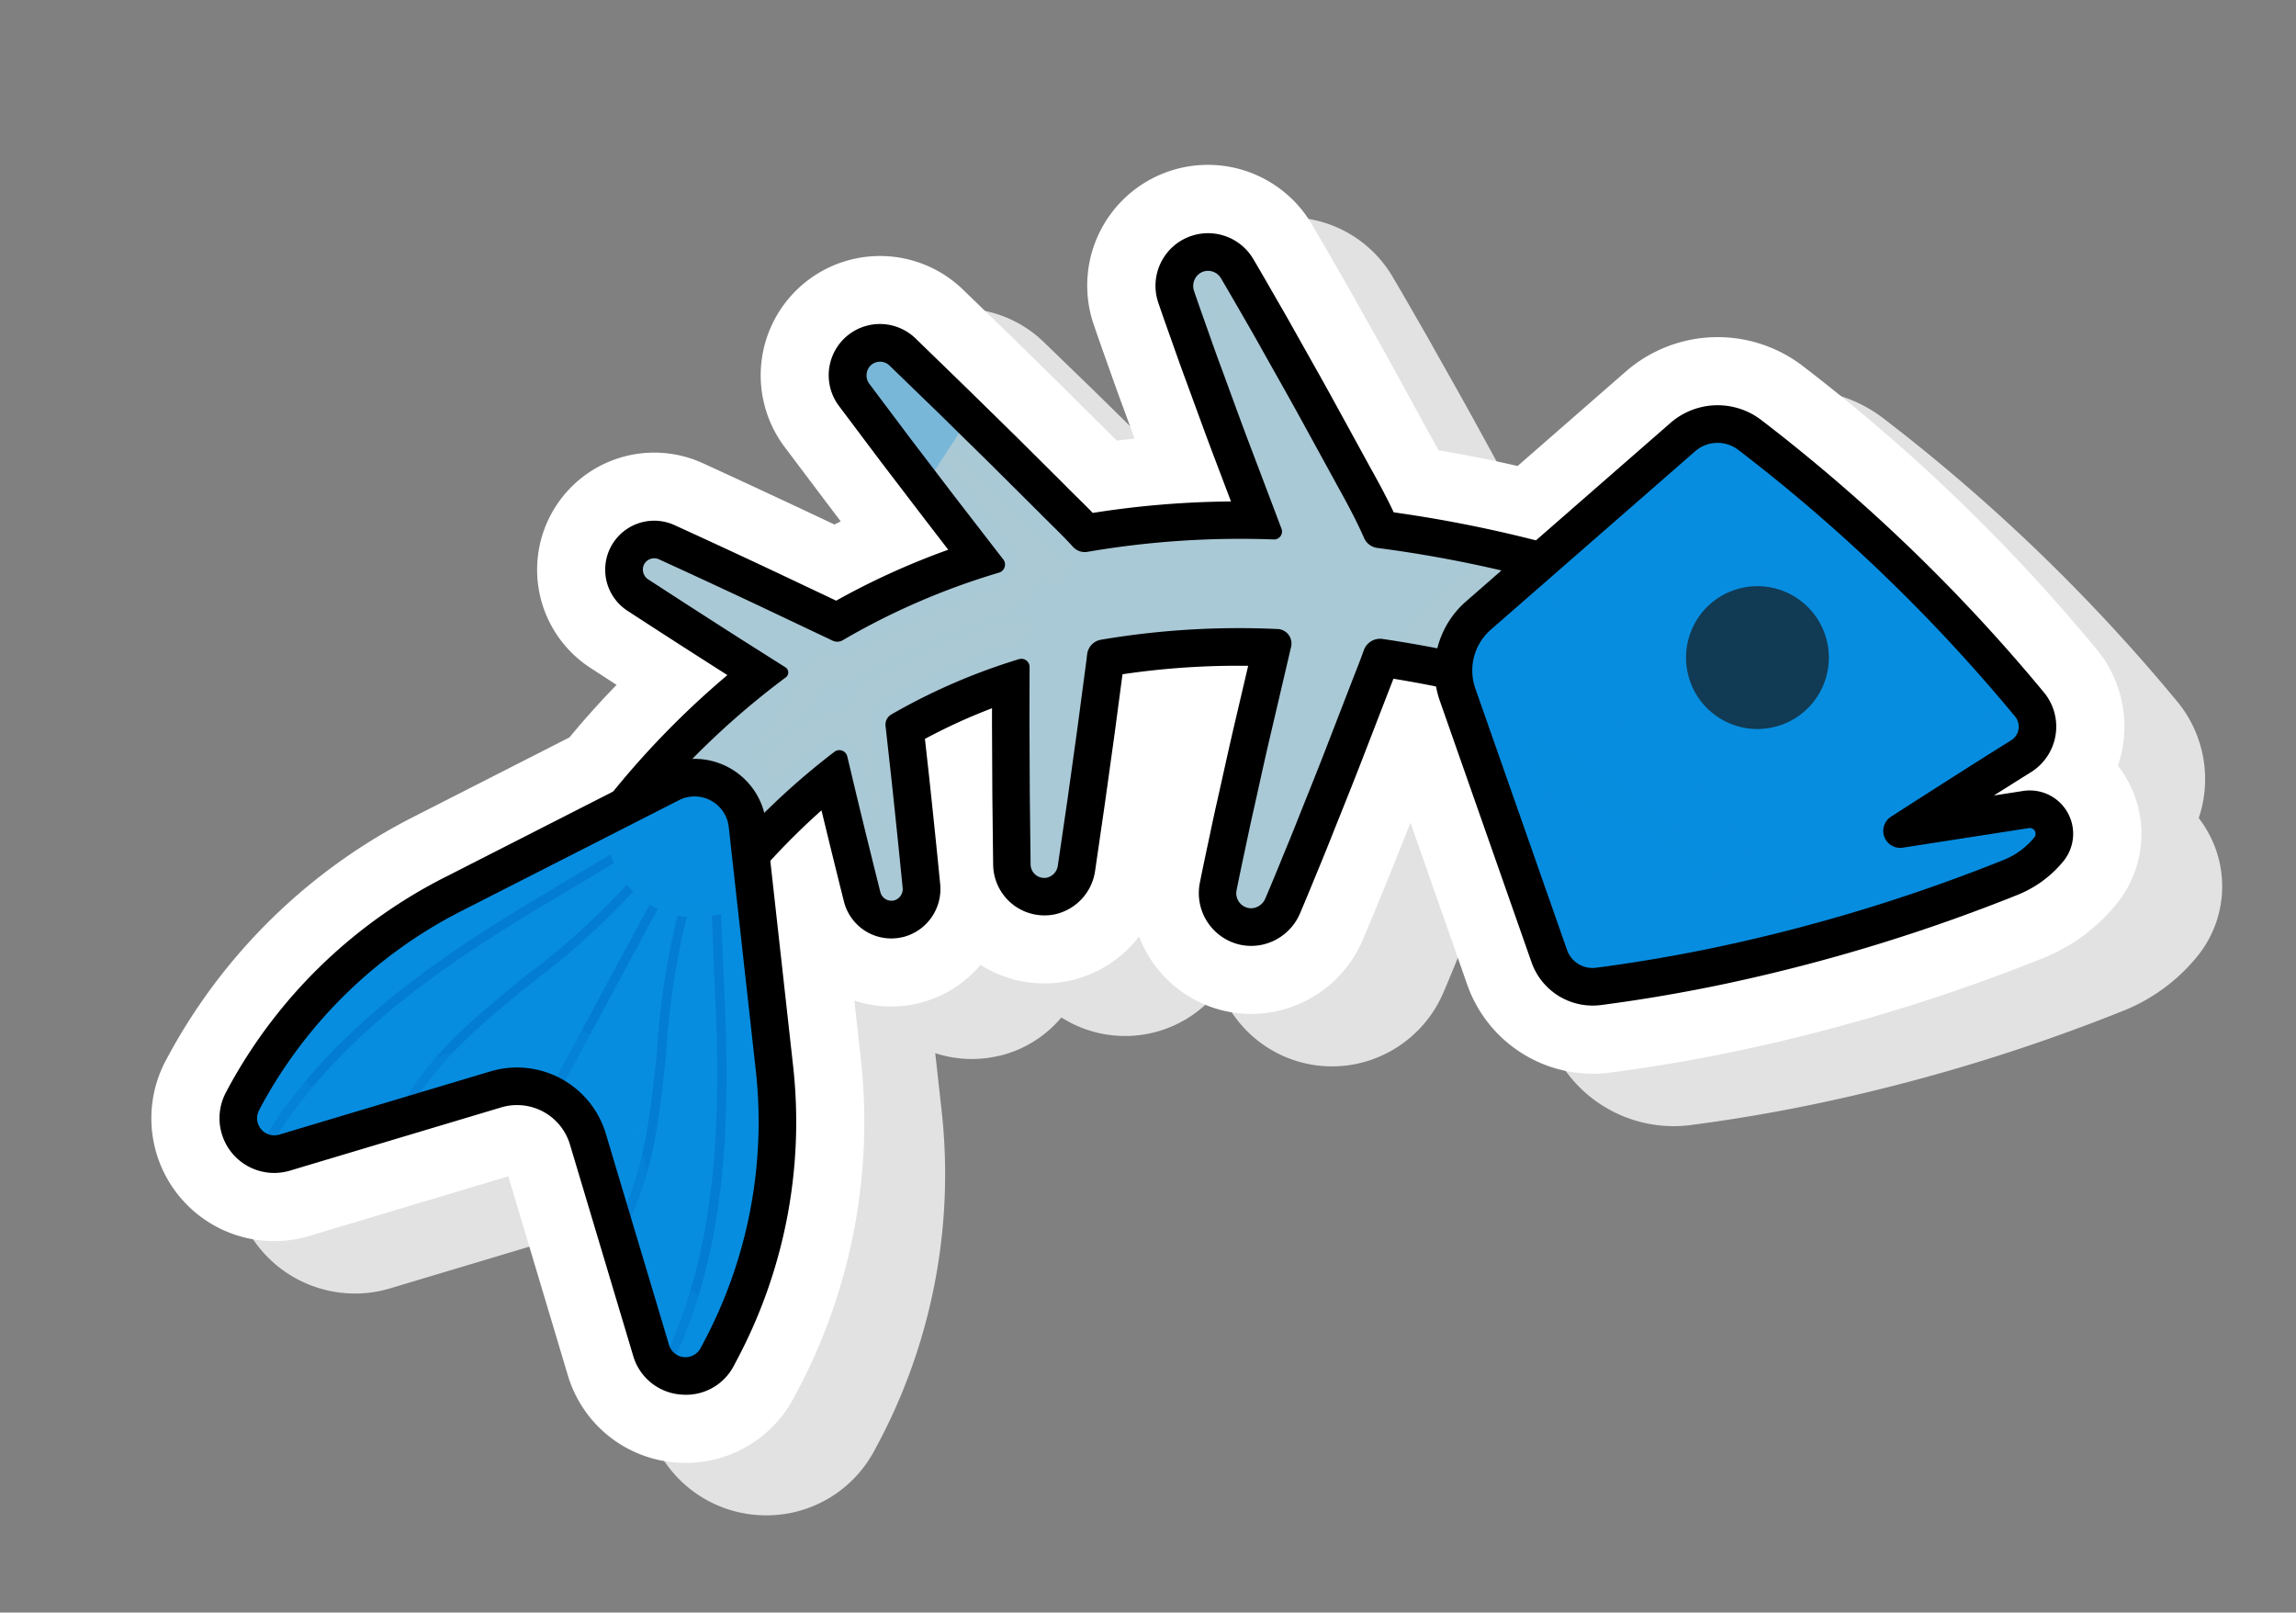
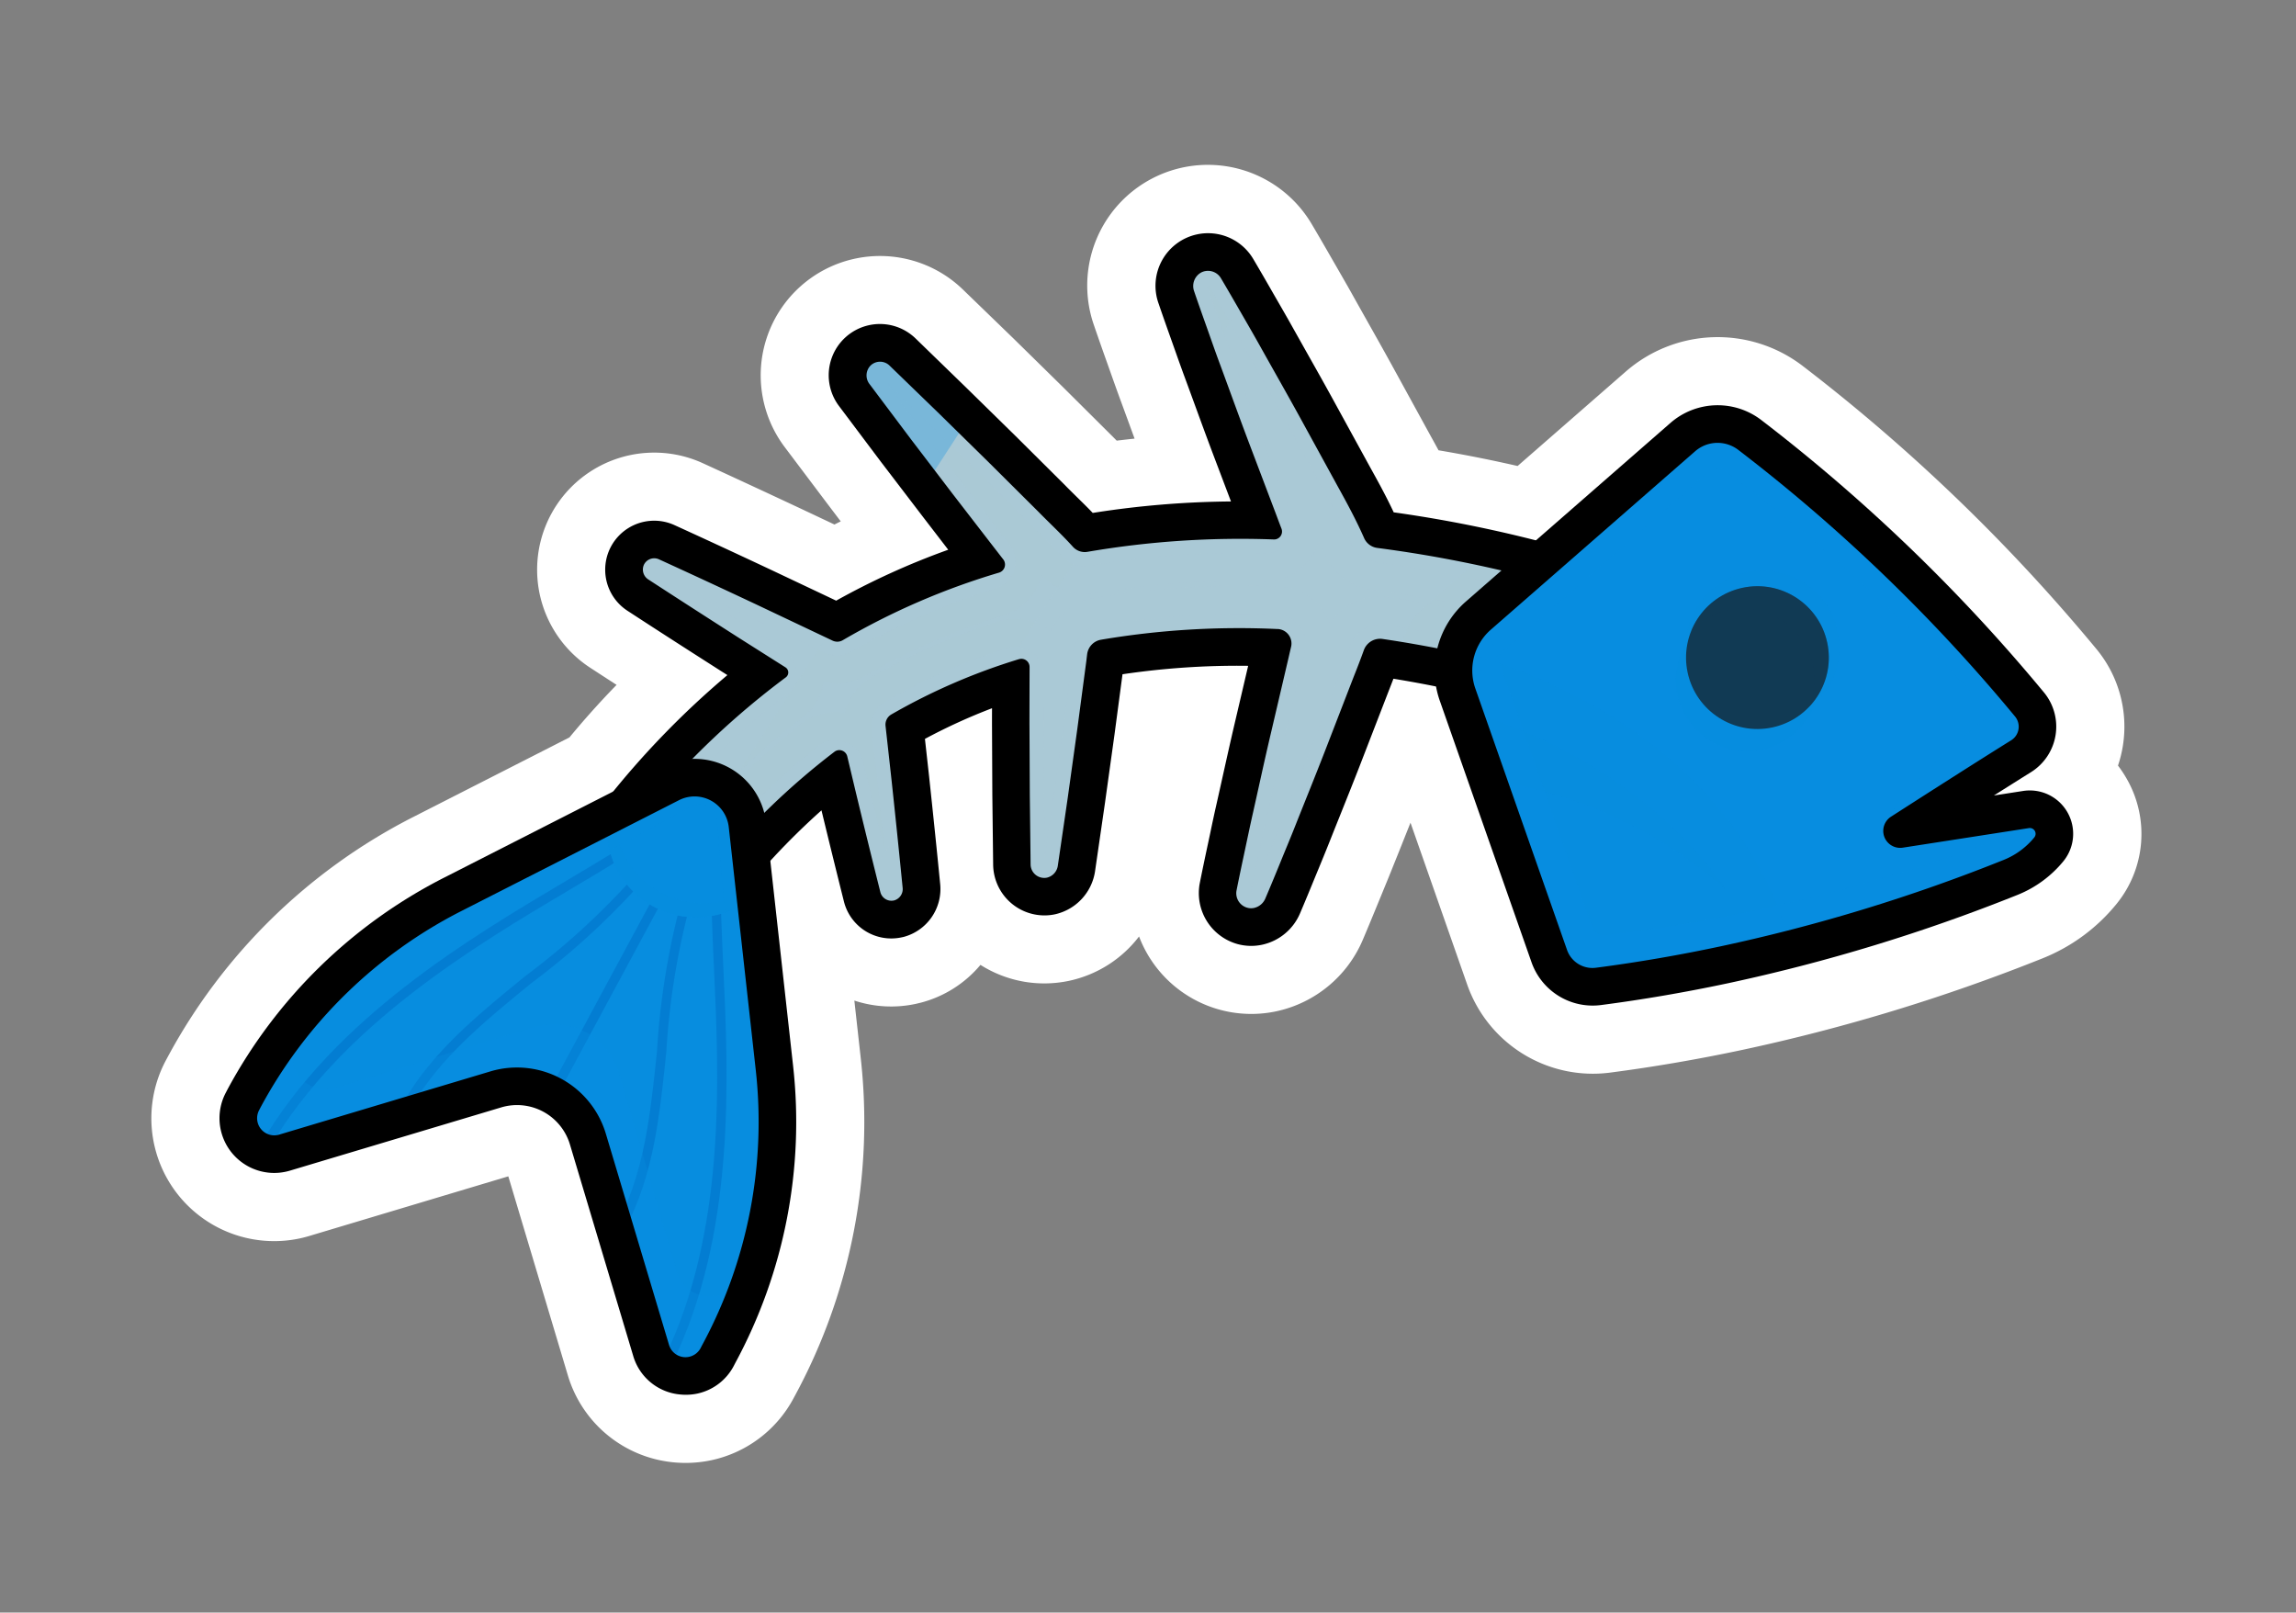
<svg xmlns="http://www.w3.org/2000/svg" width="115.468" height="81.083" viewBox="0 0 115.468 81.083">
  <rect x="0" y="0" width="115.468" height="81.083" fill="#808080" stroke="none" />
  <defs>
    <style>.a{fill:#e2e2e2;}.a,.d,.e,.h,.j,.l,.n,.o,.p{mix-blend-mode:multiply;}.a,.d,.e,.f,.h,.i,.j,.k,.l,.n,.o,.p,.q{isolation:isolate;}.b{fill:#fff;}.c,.d,.e{fill:#aac9d6;}.d,.h,.l,.q{opacity:0.4;}.e,.f,.n,.p{opacity:0.3;}.f,.i,.k,.q{mix-blend-mode:screen;}.g,.h,.i,.j,.p,.q{fill:#078de0;}.i,.j,.k{opacity:0.2;}.m,.n{fill:#113a54;}.o{fill:#0074ca;opacity:0.6;}</style>
  </defs>
  <g transform="matrix(0.978, -0.208, 0.208, 0.978, 0, 21.089)">
-     <path class="a" d="M24.115,58.638a6.251,6.251,0,0,1-1.915-.3,6.157,6.157,0,0,1-4.263-5.378L17.089,42.55,6.682,43.4c-.169.014-.345.021-.518.021A6.177,6.177,0,0,1,1.472,33.244l.1-.118A28.9,28.9,0,0,1,16.2,23.872L24.689,21.6q1.4-1.111,2.868-2.091c-.379-.378-.743-.742-1.1-1.1a5.888,5.888,0,0,1,7.664-8.9c1.3.966,2.708,2.021,4.421,3.318L39.951,13.9l.343-.088-.5-1.065L38.327,9.594a6,6,0,0,1,10.41-5.9l1.951,2.9,1.944,2.936,1.949,2.986.136.212q.451.04.9.088c-.026-.182-.217-1.529-.274-1.923-.076-.519-.146-1.045-.213-1.554l-.066-.5c-.086-.643-.177-1.336-.259-2.019A6.068,6.068,0,0,1,66.58,4.13c.223.659.433,1.308.646,1.97l.151.465c.16.5.325,1,.479,1.507.134.434.273.876.411,1.317l.022.069c.253.806.513,1.638.763,2.466L70.2,15.746c.079.258.163.534.248.825,1.242.491,2.488,1.025,3.726,1.6l6.306-3.512a7.034,7.034,0,0,1,8.745,1.548,91.164,91.164,0,0,1,11.511,17.023,6.125,6.125,0,0,1-.159,5.959,5.728,5.728,0,0,1,.285.719A5.569,5.569,0,0,1,99.031,46a9.173,9.173,0,0,1-4.152,1.875,93.037,93.037,0,0,1-15.761,1.367c-2.283,0-4.559-.09-6.764-.268a6.7,6.7,0,0,1-6.081-5.794l-1.1-8.585c-.152.228-1,1.5-1.259,1.881-.292.441-.6.887-.892,1.317l-.27.394c-.387.568-.769,1.125-1.155,1.676a6.124,6.124,0,0,1-5,2.606,6.042,6.042,0,0,1-5.968-5.117,5.976,5.976,0,0,1-8.093-.255,5.834,5.834,0,0,1-3.357,1.236c-.086,0-.159,0-.234,0a5.892,5.892,0,0,1-2.988-.8l-.286,2.879A28.9,28.9,0,0,1,28.9,56.333l-.1.118A6.149,6.149,0,0,1,24.115,58.638Z" transform="translate(3.424 3.424)" />
    <path class="b" d="M24.115,58.638a6.239,6.239,0,0,1-1.915-.3,6.158,6.158,0,0,1-4.264-5.378L17.089,42.55,6.682,43.4c-.169.014-.345.022-.518.022A6.177,6.177,0,0,1,1.472,33.243l.1-.118A28.9,28.9,0,0,1,16.2,23.872L24.689,21.6q1.4-1.111,2.868-2.091c-.379-.378-.743-.742-1.1-1.1a5.888,5.888,0,0,1,7.664-8.9c1.3.966,2.707,2.021,4.421,3.318L39.952,13.9c.114-.03.229-.059.343-.088l-.5-1.065L38.326,9.594a6,6,0,0,1,10.41-5.9l1.951,2.9,1.944,2.936,1.95,2.986c.045.071.09.142.136.212q.451.04.9.088c-.026-.182-.217-1.529-.274-1.923-.076-.519-.146-1.045-.213-1.555l-.066-.5c-.086-.643-.177-1.336-.259-2.019A6.068,6.068,0,0,1,66.58,4.13c.222.659.433,1.308.646,1.97l.151.465c.16.5.325,1,.48,1.507.134.434.273.876.411,1.318l.021.069c.253.806.513,1.638.763,2.466L70.2,15.746c.079.258.163.533.248.824,1.242.491,2.488,1.026,3.726,1.6l6.306-3.511a7.034,7.034,0,0,1,8.745,1.548,91.176,91.176,0,0,1,11.511,17.023,6.115,6.115,0,0,1,.282,5.053,6.184,6.184,0,0,1-.441.906,5.748,5.748,0,0,1,.285.719A5.57,5.57,0,0,1,99.031,46a9.18,9.18,0,0,1-4.152,1.875,93.083,93.083,0,0,1-15.761,1.367c-2.283,0-4.559-.09-6.764-.268a6.7,6.7,0,0,1-6.081-5.794l-1.1-8.585c-.152.228-1,1.5-1.259,1.881-.292.441-.6.887-.892,1.317l-.27.394c-.387.568-.769,1.125-1.155,1.676a6.124,6.124,0,0,1-5,2.605,6.04,6.04,0,0,1-5.968-5.117A6.009,6.009,0,0,1,46.717,38.8a5.992,5.992,0,0,1-4.187-1.711,5.83,5.83,0,0,1-3.356,1.236c-.086,0-.16.005-.234.005a5.891,5.891,0,0,1-2.988-.805l-.286,2.879A28.894,28.894,0,0,1,28.9,56.333l-.1.118A6.149,6.149,0,0,1,24.115,58.638Z" transform="translate(0 0)" />
    <g transform="translate(3.419 3.424)">
      <path class="c" d="M1.6,32.019a2.994,2.994,0,0,1-.612-.412,3.017,3.017,0,0,1-.279-4.175A41.746,41.746,0,0,1,15.211,15.9l-1.535-1.5c-1.514-1.491-2.743-2.712-3.872-3.845A1.305,1.305,0,0,1,9.66,8.873a1.281,1.281,0,0,1,1.612-.386,1.337,1.337,0,0,1,.187.116c1.294.96,2.687,2.006,4.383,3.289l3.25,2.479a36.563,36.563,0,0,1,8.063-1.658l-.109-.221L25.533,9.343,24.041,6.187,22.584,3.049a1.41,1.41,0,0,1,.527-1.809,1.4,1.4,0,0,1,1.883.414l1.945,2.894,1.927,2.911,1.907,2.921c.161.254.323.5.483.742.3.456.612.927.895,1.416a.074.074,0,0,0,.032.028.128.128,0,0,0,.051.012,46.062,46.062,0,0,1,8.975,1.251q-.022-.148-.044-.3l-.607-3.946c-.13-.851-.251-1.7-.371-2.557q-.1-.7-.2-1.407c-.074-.5-.14-1-.206-1.509l-.064-.482c-.087-.653-.174-1.307-.252-1.963A1.483,1.483,0,0,1,40.551.044,1.463,1.463,0,0,1,42.3,1c.214.636.421,1.273.626,1.912l.148.458c.158.485.315.971.464,1.457q.208.673.421,1.349c.258.824.516,1.648.765,2.474l1.149,3.829c.263.859.563,1.866.775,2.886a.136.136,0,0,0,.07.1A64.3,64.3,0,0,1,54.292,18.7a60.075,60.075,0,0,1,9.172,5.629,2.954,2.954,0,0,1-3.149,4.965h0a2.956,2.956,0,0,1-.488-.31,55.683,55.683,0,0,0-8.244-5.021,59.018,59.018,0,0,0-6.031-2.64.156.156,0,0,0-.185.066c-.282.455-.566.889-.807,1.254l-2.184,3.343c-.472.722-.953,1.439-1.434,2.155q-.394.589-.788,1.178c-.28.423-.568.844-.856,1.264l-.272.4c-.372.545-.744,1.089-1.123,1.629a1.488,1.488,0,0,1-1.872.494l-.024-.012a1.472,1.472,0,0,1-.663-1.873c.265-.616.537-1.229.811-1.841l.193-.435c.208-.468.415-.935.63-1.4q.294-.64.587-1.285c.359-.786.717-1.572,1.084-2.353l1.7-3.617c.077-.165.155-.333.234-.5a.022.022,0,0,0-.009-.027,41.035,41.035,0,0,0-8.665-1.3.135.135,0,0,0-.127.093c-.034.1-.067.192-.1.288l-1.17,3.29-1.19,3.281-1.2,3.245a1.4,1.4,0,0,1-1.948.789,1.4,1.4,0,0,1-.738-1.52L26.12,24.5l.71-3.417.535-2.492a30.194,30.194,0,0,0-6.224,1.291l-.263,2.645c-.218,2.11-.4,3.834-.582,5.425a1.282,1.282,0,0,1-1.855,1.028,1.282,1.282,0,0,1-.7-1.1c-.059-1.6-.113-3.339-.172-5.478l-.026-1.1A36.259,36.259,0,0,0,5.207,31.259,2.937,2.937,0,0,1,1.6,32.019Z" transform="translate(16.501 1.182)" />
      <path class="d" d="M61.169,24.027a58.432,58.432,0,0,0-8.937-5.48,62.946,62.946,0,0,0-7.41-3.171,1.423,1.423,0,0,1-.168-.071,1.547,1.547,0,0,1-.819-1.073c-.2-.961-.489-1.929-.745-2.768L41.941,7.637c-.247-.821-.5-1.641-.76-2.459q-.212-.678-.424-1.357c-.147-.48-.3-.958-.458-1.437l-.149-.46c-.2-.632-.408-1.264-.62-1.894A.04.04,0,0,0,39.508,0a.05.05,0,0,0-.034,0,.088.088,0,0,0-.027.08c.078.65.164,1.3.25,1.946l.064.483c.065.5.131.993.2,1.49q.1.707.2,1.412c.12.848.24,1.7.369,2.54l.608,3.954.044.292a1.418,1.418,0,0,1-1.73,1.592,44.627,44.627,0,0,0-8.7-1.213,1.546,1.546,0,0,1-.64-.164,1.491,1.491,0,0,1-.62-.584c-.263-.454-.561-.906-.856-1.351-.164-.249-.327-.5-.483-.741l-1.9-2.913-1.922-2.9L22.558,1.271,23.9,4.163,25.389,7.31l1.505,3.133.114.232a1.418,1.418,0,0,1-1.146,2.031,35.158,35.158,0,0,0-7.75,1.593,1.419,1.419,0,0,1-1.081-.081,1.44,1.44,0,0,1-.221-.138L13.565,11.6c-1.062-.8-2-1.512-2.874-2.164.772.768,1.609,1.6,2.555,2.529l1.535,1.5a1.418,1.418,0,0,1-.395,2.3A40.359,40.359,0,0,0,.378,26.917a1.612,1.612,0,0,0,.117,2.2,1.565,1.565,0,0,0,.321.216,1.526,1.526,0,0,0,1.876-.4A37.674,37.674,0,0,1,15.51,18.613a1.419,1.419,0,0,1,1.245.015c.036.018.071.038.105.059a1.417,1.417,0,0,1,.674,1.173l.026,1.091c.036,1.332.071,2.51.107,3.6.117-1.082.241-2.254.378-3.576l.263-2.645a1.418,1.418,0,0,1,.976-1.21A31.642,31.642,0,0,1,25.8,15.766a1.418,1.418,0,0,1,1.528,1.708L26.8,19.96l-.707,3.405L25.461,26.5l1.108-2.991,1.187-3.272,1.164-3.276c.035-.1.069-.2.1-.3a1.545,1.545,0,0,1,1.516-1.039,42.513,42.513,0,0,1,8.966,1.345,1.43,1.43,0,0,1,.287.108,1.447,1.447,0,0,1,.652,1.9c-.078.166-.155.331-.234.5l-1.7,3.616c-.365.776-.721,1.558-1.077,2.339q-.294.645-.59,1.292c-.212.457-.416.918-.621,1.379l-.195.437c-.271.606-.54,1.213-.8,1.824a.059.059,0,0,0,.021.058.092.092,0,0,0,.076-.042c.376-.535.745-1.074,1.113-1.615l.275-.4c.283-.414.567-.827.844-1.246q.37-.556.743-1.111l.047-.071c.478-.712.955-1.424,1.424-2.141l2.188-3.349c.236-.357.513-.78.786-1.22a1.579,1.579,0,0,1,1.882-.647,60.326,60.326,0,0,1,6.177,2.7,56.418,56.418,0,0,1,8.477,5.168,1.536,1.536,0,0,0,1.891-2.421Zm-1,1.317a.145.145,0,0,1-.021-.013,57.957,57.957,0,0,0-8.711-5.317,61.937,61.937,0,0,0-6.322-2.768,3.006,3.006,0,0,0-3.153.691,2.866,2.866,0,0,0-1.532-2.128,2.838,2.838,0,0,0-.573-.215A43.925,43.925,0,0,0,30.593,14.2a2.955,2.955,0,0,0-2.465,1.166c-.024-.029-.048-.056-.072-.084a2.835,2.835,0,0,0-2.4-.931,33.067,33.067,0,0,0-6.809,1.413,2.837,2.837,0,0,0-1.7,1.487,2.815,2.815,0,0,0-2.252.076A39.071,39.071,0,0,0,1.6,28.038a.111.111,0,0,1-.143.032.166.166,0,0,1-.029-.02.265.265,0,0,1,.045-.229A38.951,38.951,0,0,1,14.983,17.057a2.836,2.836,0,0,0,1.452-1.552,2.816,2.816,0,0,0,2.119.142,33.732,33.732,0,0,1,7.437-1.529,2.836,2.836,0,0,0,2.211-1.43c.026-.047.052-.094.075-.143a2.916,2.916,0,0,0,1.205,1.134,2.973,2.973,0,0,0,1.228.315A43.2,43.2,0,0,1,39.13,15.17a2.839,2.839,0,0,0,3.145-1.4c.063.249.121.5.173.748a2.95,2.95,0,0,0,1.9,2.192,61.5,61.5,0,0,1,7.243,3.1,56.887,56.887,0,0,1,8.7,5.33.118.118,0,0,1-.123.2Z" transform="translate(17.922 2.6)" />
-       <path class="e" d="M8.307,4.659,8.42,3.521A3.2,3.2,0,0,0,4.532.08,40.891,40.891,0,0,0,0,3.554,5.376,5.376,0,0,0,3.686,8.177,35.035,35.035,0,0,1,8.307,4.659Z" transform="translate(22.4 19.677)" />
      <g class="f" transform="translate(22.201 2.219)">
        <path class="c" d="M3.96,15.211l9.3-9.3L10.154,3.543C8.458,2.26,7.065,1.214,5.77.254A1.267,1.267,0,0,0,5.583.138,1.282,1.282,0,0,0,3.972.524a1.305,1.305,0,0,0,.145,1.683C5.244,3.34,6.475,4.561,7.988,6.052l1.535,1.5A38.86,38.86,0,0,0,0,13.888Z" transform="translate(0 7.312)" />
        <path class="g" d="M4.491,3.512,2.546.618A1.4,1.4,0,0,0,.664.2,1.41,1.41,0,0,0,.137,2.012L1.594,5.15,2.55,7.173,5.177,4.547Z" transform="translate(16.759 0)" />
      </g>
      <path class="e" d="M21.307,13.111a.136.136,0,0,1-.07-.1c-.213-1.02-.512-2.027-.775-2.886L19.313,6.3c-.249-.826-.507-1.65-.765-2.474q-.211-.675-.421-1.349c-.149-.487-.307-.972-.464-1.457L17.515.562c-.06-.188-.123-.374-.184-.562-.808.815-1.761,1.772-2.816,2.829.021.149.04.3.061.448q.1.7.2,1.407c.121.853.242,1.705.372,2.557l.607,3.946.044.3a46.172,46.172,0,0,0-8.709-1.238C5.037,12.3,2.935,14.389.944,16.37c.336-.045.674-.087,1.012-.121,0,0-.534,2.489-.534,2.491l-.71,3.418L.027,25.577A1.4,1.4,0,0,0,.765,27.1a1.415,1.415,0,0,0,.356.123,1.422,1.422,0,0,0,1.592-.913l1.2-3.246,1.19-3.281,1.17-3.29c.033-.1.066-.191.1-.287A.134.134,0,0,1,6.5,16.11a41.015,41.015,0,0,1,8.665,1.3.022.022,0,0,1,.009.027c-.079.168-.158.337-.234.5l-1.7,3.617c-.367.781-.725,1.567-1.084,2.353q-.293.643-.587,1.285c-.214.463-.422.931-.63,1.4l-.194.435c-.273.612-.546,1.225-.811,1.841a1.473,1.473,0,0,0,.663,1.873l.024.012a1.488,1.488,0,0,0,1.872-.494c.379-.54.752-1.084,1.123-1.629l.272-.4c.288-.42.576-.841.856-1.264q.392-.589.788-1.178c.48-.716.961-1.433,1.434-2.155L19.153,20.3c.241-.365.525-.8.808-1.254a.156.156,0,0,1,.185-.065,58.987,58.987,0,0,1,6.031,2.64c2.119,1.07,3.906,2.122,5.269,2.985L32.9,21.8s-.266-1.5-.638-3.614c-1.016-.588-2.146-1.206-3.377-1.827A64.282,64.282,0,0,0,21.307,13.111Z" transform="translate(41.908 3.527)" />
      <path class="e" d="M0,2.954q.01.295.021.582A1.283,1.283,0,0,0,1.356,4.771,1.306,1.306,0,0,0,2.58,3.606C2.7,2.5,2.832,1.322,2.972,0Z" transform="translate(34.216 25.533)" />
      <path class="d" d="M5.08,6.451a55.718,55.718,0,0,1,8.244,5.02,2.953,2.953,0,0,0,.488.31h0A2.954,2.954,0,0,0,16.96,6.817,60.128,60.128,0,0,0,7.788,1.188Q6.554.565,5.3,0L1.658,2.031A3.418,3.418,0,0,0,0,4.175C1.692,4.839,3.4,5.6,5.08,6.451Z" transform="translate(63.004 18.693)" />
      <path d="M42.089,1.891A.755.755,0,0,1,42.8,2.4c.214.633.419,1.268.624,1.9s.413,1.269.609,1.906c.394,1.273.8,2.544,1.185,3.82l1.149,3.828c.286.935.562,1.873.76,2.827a.842.842,0,0,0,.543.626,63.45,63.45,0,0,1,16.533,8.755,2.245,2.245,0,0,1-2.764,3.538A60.269,60.269,0,0,0,46.978,21.84a.857.857,0,0,0-.3-.053.867.867,0,0,0-.736.41c-.258.416-.526.827-.8,1.236l-2.186,3.346c-.73,1.115-1.479,2.218-2.218,3.328-.368.556-.748,1.1-1.124,1.655s-.74,1.084-1.118,1.621a.805.805,0,0,1-.651.344.709.709,0,0,1-.334-.082.755.755,0,0,1-.344-.966c.264-.614.535-1.224.807-1.833s.54-1.221.82-1.826c.557-1.211,1.1-2.428,1.67-3.634l1.7-3.616q.116-.251.234-.5a.73.73,0,0,0-.48-1.018l-.009,0a41.532,41.532,0,0,0-8.8-1.32h-.03a.844.844,0,0,0-.791.566c-.035.1-.069.2-.1.294l-1.167,3.283-1.188,3.277-1.2,3.241a.72.72,0,0,1-.659.477.629.629,0,0,1-.127-.013.686.686,0,0,1-.541-.808l.686-3.42.709-3.413c0-.013.413-1.925.619-2.886a.41.41,0,0,0-.4-.5l-.036,0a30.849,30.849,0,0,0-6.865,1.386.59.59,0,0,0-.4.5l-.271,2.723q-.279,2.708-.581,5.416a.592.592,0,0,1-.547.536H20.2a.574.574,0,0,1-.575-.553q-.1-2.736-.171-5.472l-.037-1.55a.411.411,0,0,0-.409-.4.4.4,0,0,0-.167.036,36.576,36.576,0,0,0-13,10.334,2.246,2.246,0,0,1-2.742.577,2.269,2.269,0,0,1-.466-.314,2.3,2.3,0,0,1-.2-3.188A40.568,40.568,0,0,1,17.215,17.488a.306.306,0,0,0,.091-.5L15.35,15.076q-1.939-1.911-3.865-3.839a.592.592,0,0,1-.077-.762.574.574,0,0,1,.806-.123q2.2,1.632,4.378,3.286L18.768,15.3l1.087.83.051.039a.55.55,0,0,0,.333.113.558.558,0,0,0,.172-.028A35.761,35.761,0,0,1,28.8,14.566a.425.425,0,0,0,.353-.606c-.1-.2-.192-.4-.291-.6l-1.509-3.14L25.86,7.066,24.405,3.932a.708.708,0,0,1,.251-.9.686.686,0,0,1,.927.2l1.945,2.894,1.924,2.906,1.905,2.917c.45.709.938,1.4,1.358,2.125a.8.8,0,0,0,.671.394,45.507,45.507,0,0,1,9.287,1.341.409.409,0,0,0,.1.012.4.4,0,0,0,.389-.459q-.06-.375-.115-.752l-.608-3.95c-.2-1.317-.381-2.639-.572-3.958-.1-.66-.181-1.322-.269-1.983s-.173-1.3-.251-1.953a.777.777,0,0,1,.558-.853.793.793,0,0,1,.187-.023m0-1.891a2.644,2.644,0,0,0-2.623,2.992c.08.666.166,1.316.254,1.978l.064.484c.066.5.134,1.013.209,1.525.067.462.133.928.2,1.4.119.842.243,1.713.374,2.573l.391,2.54a46.738,46.738,0,0,0-6.921-.882c-.2-.327-.412-.642-.615-.95-.157-.239-.315-.477-.468-.718l-.012-.02L31.036,8,29.1,5.082,27.152,2.177a2.576,2.576,0,0,0-4.461,2.552l1.455,3.133,1.5,3.163.9,1.883A37.579,37.579,0,0,0,20.5,14.24l-.583-.445-2.176-1.659c-1.7-1.29-3.1-2.337-4.4-3.3a2.464,2.464,0,0,0-3.195,3.737c1.126,1.131,2.358,2.355,3.878,3.851l.346.339A43.658,43.658,0,0,0,.975,27.86a4.206,4.206,0,0,0,.414,5.819A4.136,4.136,0,0,0,7.3,33.193,36.155,36.155,0,0,1,17.584,24.4c.05,1.8.1,3.306.15,4.709A2.455,2.455,0,0,0,20.2,31.486l.1,0a2.494,2.494,0,0,0,2.352-2.214c.181-1.608.366-3.335.583-5.434l.186-1.87a28.913,28.913,0,0,1,3.621-.806c-.129.6-.17.794-.185.867h0l-.709,3.413-.688,3.432a2.583,2.583,0,0,0,2.018,3.032,2.539,2.539,0,0,0,.5.051,2.613,2.613,0,0,0,2.432-1.711L31.609,27,32.8,23.716l1.017-2.86a39.506,39.506,0,0,1,6.27.9l-1.33,2.828c-.372.793-.739,1.6-1.094,2.375q-.29.637-.583,1.274c-.215.465-.426.938-.629,1.4l-.2.448c-.265.593-.546,1.225-.817,1.856a2.66,2.66,0,0,0,1.2,3.384,2.614,2.614,0,0,0,1.217.3,2.692,2.692,0,0,0,2.2-1.149c.379-.539.752-1.084,1.132-1.642l.267-.389c.287-.419.583-.852.872-1.288.259-.389.522-.781.785-1.173.473-.706.963-1.436,1.439-2.163l2.187-3.347c.113-.171.237-.359.366-.559A58.626,58.626,0,0,1,60.281,31.1a4.135,4.135,0,0,0,5.09-6.519,65.594,65.594,0,0,0-16.518-8.852c-.2-.863-.452-1.692-.675-2.421L47.031,9.489c-.25-.831-.512-1.667-.766-2.477q-.212-.679-.424-1.359c-.15-.489-.31-.981-.464-1.457l-.152-.469c-.21-.654-.417-1.293-.631-1.928a2.641,2.641,0,0,0-2.5-1.8Z" transform="translate(15.322 0)" />
      <path class="g" d="M2.328,26.289a.709.709,0,0,1-.384-.543L.029,10.842A3.421,3.421,0,0,1,1.766,7.4L14.895.089a.71.71,0,0,1,.665-.013.7.7,0,0,1,.208.159A85.737,85.737,0,0,1,28.046,18.274a.709.709,0,0,1-.394.989c-2.216.79-5.334,1.963-7.559,2.809a.118.118,0,0,0-.092.116.156.156,0,0,0,.066.145.169.169,0,0,0,.069.016l7.072.394a.709.709,0,0,1,.5,1.173,4.507,4.507,0,0,1-2.654,1.5,85.6,85.6,0,0,1-22.47.948A.7.7,0,0,1,2.328,26.289Z" transform="translate(65.615 14.496)" />
      <ellipse class="h" cx="3.59" cy="3.59" rx="3.59" ry="3.59" transform="translate(76.227 24.079)" />
      <ellipse class="i" cx="3.868" cy="3.868" rx="3.868" ry="3.868" transform="translate(77.036 22.368)" />
      <path class="j" d="M.929,0S13.552,5.689,14.116,18.2L2.809,17.968.287,2.591S-.677.593.929,0Z" transform="translate(65.079 23.298)" />
      <g transform="translate(65.398 26.078)">
        <path class="j" d="M0,0,.629,3.832a22.407,22.407,0,0,1,10.57,7.9C8.376,4.856,2.025,1.066,0,0Z" />
      </g>
      <g class="k" transform="translate(65.615 14.496)">
        <path class="g" d="M1.324,9.858,14.453,2.547a.708.708,0,0,1,.872.146A85.355,85.355,0,0,1,26.968,19.509l.684-.246a.709.709,0,0,0,.394-.989A85.737,85.737,0,0,0,15.768.235a.7.7,0,0,0-.208-.159.71.71,0,0,0-.665.013L1.766,7.4A3.421,3.421,0,0,0,.029,10.842l.03.229A3.436,3.436,0,0,1,1.324,9.858Z" />
      </g>
      <g class="l" transform="translate(65.615 21.632)">
        <path class="g" d="M8.812,2.1a.71.71,0,0,0-.027-.584C8.711,1.365,8.211.151,8.133,0,6.235.7,1.821,2.978.34,4.831c-.037.046-.089.048-.092.116s.881.183.842.218C-.819,6.823.355,5.106.383,5.108l4.979-1.5c1.078-.4,2.128-.784,3.029-1.106A.708.708,0,0,0,8.812,2.1Z" transform="translate(19.261 9.626)" />
        <path class="g" d="M27.822,16.039c-.008-.02-.02-.038-.031-.058a4.594,4.594,0,0,1-.7.181,85.579,85.579,0,0,1-22.47.948.709.709,0,0,1-.636-.615L2.071,1.59A3.441,3.441,0,0,1,2.241,0L1.766.264A3.421,3.421,0,0,0,.029,3.706l1.916,14.9a.709.709,0,0,0,.636.615,85.613,85.613,0,0,0,22.47-.948,4.508,4.508,0,0,0,2.654-1.5A.708.708,0,0,0,27.822,16.039Z" />
      </g>
      <path d="M16.046,1.89a1.72,1.72,0,0,1,1.3.6A85.491,85.491,0,0,1,28.173,18.5a.806.806,0,0,1-.441,1.131c-2.065.749-4.636,1.716-6.709,2.5a.852.852,0,0,0,.256,1.647l6.41.357a.29.29,0,0,1,.163.518,3.824,3.824,0,0,1-1.742.784,87.257,87.257,0,0,1-14.844,1.288c-2.029,0-4.152-.075-6.338-.251A1.354,1.354,0,0,1,3.691,25.3L1.914,11.476A2.729,2.729,0,0,1,3.292,8.744L15.21,2.107a1.712,1.712,0,0,1,.835-.217m0-1.89a3.609,3.609,0,0,0-1.755.456L2.373,7.092A4.6,4.6,0,0,0,.039,11.717L1.816,25.543a3.261,3.261,0,0,0,2.961,2.818c2.116.17,4.3.257,6.49.257A89.565,89.565,0,0,0,26.436,27.3a5.744,5.744,0,0,0,2.6-1.173,2.181,2.181,0,0,0-1.241-3.879l-1.489-.083c.765-.283,1.459-.538,2.07-.76a2.7,2.7,0,0,0,1.472-3.785A87.718,87.718,0,0,0,18.779,1.25,3.607,3.607,0,0,0,16.046,0Z" transform="translate(64.434 13.772)" />
      <ellipse class="m" cx="3.59" cy="3.59" rx="3.59" ry="3.59" transform="translate(76.959 23.091)" />
      <path class="n" d="M3.642,1.345A3.59,3.59,0,0,1,5.23,6.168,3.649,3.649,0,0,1,5,6.555,3.589,3.589,0,1,0,0,1.586,3.588,3.588,0,0,1,3.642,1.345Z" transform="translate(77.574 23.09)" />
      <g transform="translate(0 20.461)">
        <path class="g" d="M24.809.093,12.958,3.264A24.658,24.658,0,0,0,.538,11.121l-.1.122a1.808,1.808,0,0,0,1.525,2.972l11.052-.9a3.722,3.722,0,0,1,4.012,3.408l.9,11.052A1.807,1.807,0,0,0,21.1,28.8l.1-.122A24.658,24.658,0,0,0,26.95,15.147L28.161,2.94A2.674,2.674,0,0,0,24.809.093Z" transform="translate(0.949 0.943)" />
        <path class="i" d="M24.809.093,12.958,3.264A24.658,24.658,0,0,0,.538,11.121l-.1.122a1.808,1.808,0,0,0,1.525,2.972l11.052-.9a3.722,3.722,0,0,1,4.012,3.408l.9,11.052A1.807,1.807,0,0,0,21.1,28.8l.1-.122A24.658,24.658,0,0,0,26.95,15.147L28.161,2.94A2.674,2.674,0,0,0,24.809.093Z" transform="translate(0.949 0.943)" />
-         <path class="g" d="M16.11,15.315c-.12-1.47-.237-1.508-1.362-2.463s-2.956-.94-4.426-.82L0,12.074s.9-1.058.895-1.06-.8.921-.8.915l.9-1.05A22.762,22.762,0,0,1,12.51,3.594L24.694.032a.856.856,0,0,1,.793.178.856.856,0,0,1,.3.753l-1.544,12.6A22.755,22.755,0,0,1,18.922,26.1l-.842.991s-.9,1.051-.172.188Z" transform="translate(1.862 2.35)" />
        <g transform="translate(1.883 1.323)">
          <rect class="o" width="17.272" height="0.473" transform="translate(14.549 13.728) rotate(-49.671)" />
          <path class="o" d="M.348,13.427,0,13.107c4.938-5.371,12.335-7.871,17.736-9.7C21.265,2.218,24.052,1.276,25.052,0l.372.292c-1.087,1.387-3.933,2.349-7.537,3.566C12.535,5.668,5.2,8.145.348,13.427Z" transform="translate(0 0)" />
          <path class="o" d="M.36,12.943,0,12.637C2,10.286,4.592,8.947,7.6,7.4A37.007,37.007,0,0,0,18.249,0l.341.327A37.391,37.391,0,0,1,7.814,7.816C4.853,9.343,2.3,10.663.36,12.943Z" transform="translate(7.142 0.257)" />
          <path class="o" d="M.372,27.163,0,26.871C4.426,21.224,5.685,13.589,6.6,8.014,7.223,4.261,7.711,1.3,8.9,0l.348.32c-1.1,1.193-1.576,4.1-2.181,7.771C6.143,13.716,4.873,21.421.372,27.163Z" transform="translate(17.501 1.125)" />
          <path class="o" d="M.36,20.337,0,20.032c1.937-2.28,2.825-5.017,3.853-8.186A37.4,37.4,0,0,1,9.5,0l.378.284A37,37,0,0,0,4.3,11.991C3.259,15.208,2.357,17.987.36,20.337Z" transform="translate(16.567 0.868)" />
        </g>
        <path class="p" d="M25.2,16.005a23.674,23.674,0,0,1-2.108,2.9l-.1.115a1.681,1.681,0,0,1-2.974-.94L19.252,7.7a3.433,3.433,0,0,0-3.739-3.175l-10.37.922A1.681,1.681,0,0,1,3.734,2.665l.1-.115A23.647,23.647,0,0,1,6.356,0,24.635,24.635,0,0,0,.538,5l-.1.122A1.808,1.808,0,0,0,1.959,8.094l11.052-.9A3.722,3.722,0,0,1,17.023,10.6l.9,11.052A1.808,1.808,0,0,0,21.1,22.677l.1-.122A24.648,24.648,0,0,0,25.2,16.005Z" transform="translate(0.949 7.064)" />
        <path class="g" d="M1.582,5.979A4.5,4.5,0,0,0,6.7,6.467l.35-3.527A2.674,2.674,0,0,0,3.7.093L.273,1.009A4.5,4.5,0,0,0,1.582,5.979Z" transform="translate(22.061 0.943)" />
        <path class="q" d="M1.582,5.979A4.5,4.5,0,0,0,6.7,6.467l.35-3.527A2.674,2.674,0,0,0,3.7.093L.273,1.009A4.5,4.5,0,0,0,1.582,5.979Z" transform="translate(22.061 0.943)" />
        <path class="q" d="M4.492,1.439a.875.875,0,0,1,1.1.932L5.02,7.011A4.508,4.508,0,0,0,6.7,6.467l.35-3.527A2.674,2.674,0,0,0,3.695.093L.27,1.009A4.513,4.513,0,0,0,0,2.751Z" transform="translate(22.063 0.943)" />
        <path class="i" d="M2.1,4.455A4.487,4.487,0,0,1,.644,0L.273.1A4.492,4.492,0,0,0,6.7,5.557l.038-.383A4.488,4.488,0,0,1,2.1,4.455Z" transform="translate(22.061 1.853)" />
        <path d="M20.7,31.329a2.833,2.833,0,0,1-.865-.138,2.712,2.712,0,0,1-1.9-2.4l-.9-11.052A2.777,2.777,0,0,0,14.037,15.2l-11.052.9A2.753,2.753,0,0,1,.663,11.575l.1-.122a25.489,25.489,0,0,1,12.9-8.159L25.514.123h0A3.619,3.619,0,0,1,30.05,3.977L28.839,16.184a25.492,25.492,0,0,1-5.964,14.047l-.1.122A2.71,2.71,0,0,1,20.7,31.329ZM14.27,13.3a4.668,4.668,0,0,1,4.644,4.289l.9,11.052a.862.862,0,0,0,1.517.488l.1-.122A23.608,23.608,0,0,0,26.958,16L28.169,3.79A1.729,1.729,0,0,0,26,1.949l-.244-.913L26,1.949,14.151,5.12A23.609,23.609,0,0,0,2.207,12.676l-.1.122a.862.862,0,0,0,.727,1.418l11.052-.9Q14.077,13.3,14.27,13.3Z" />
      </g>
    </g>
  </g>
</svg>